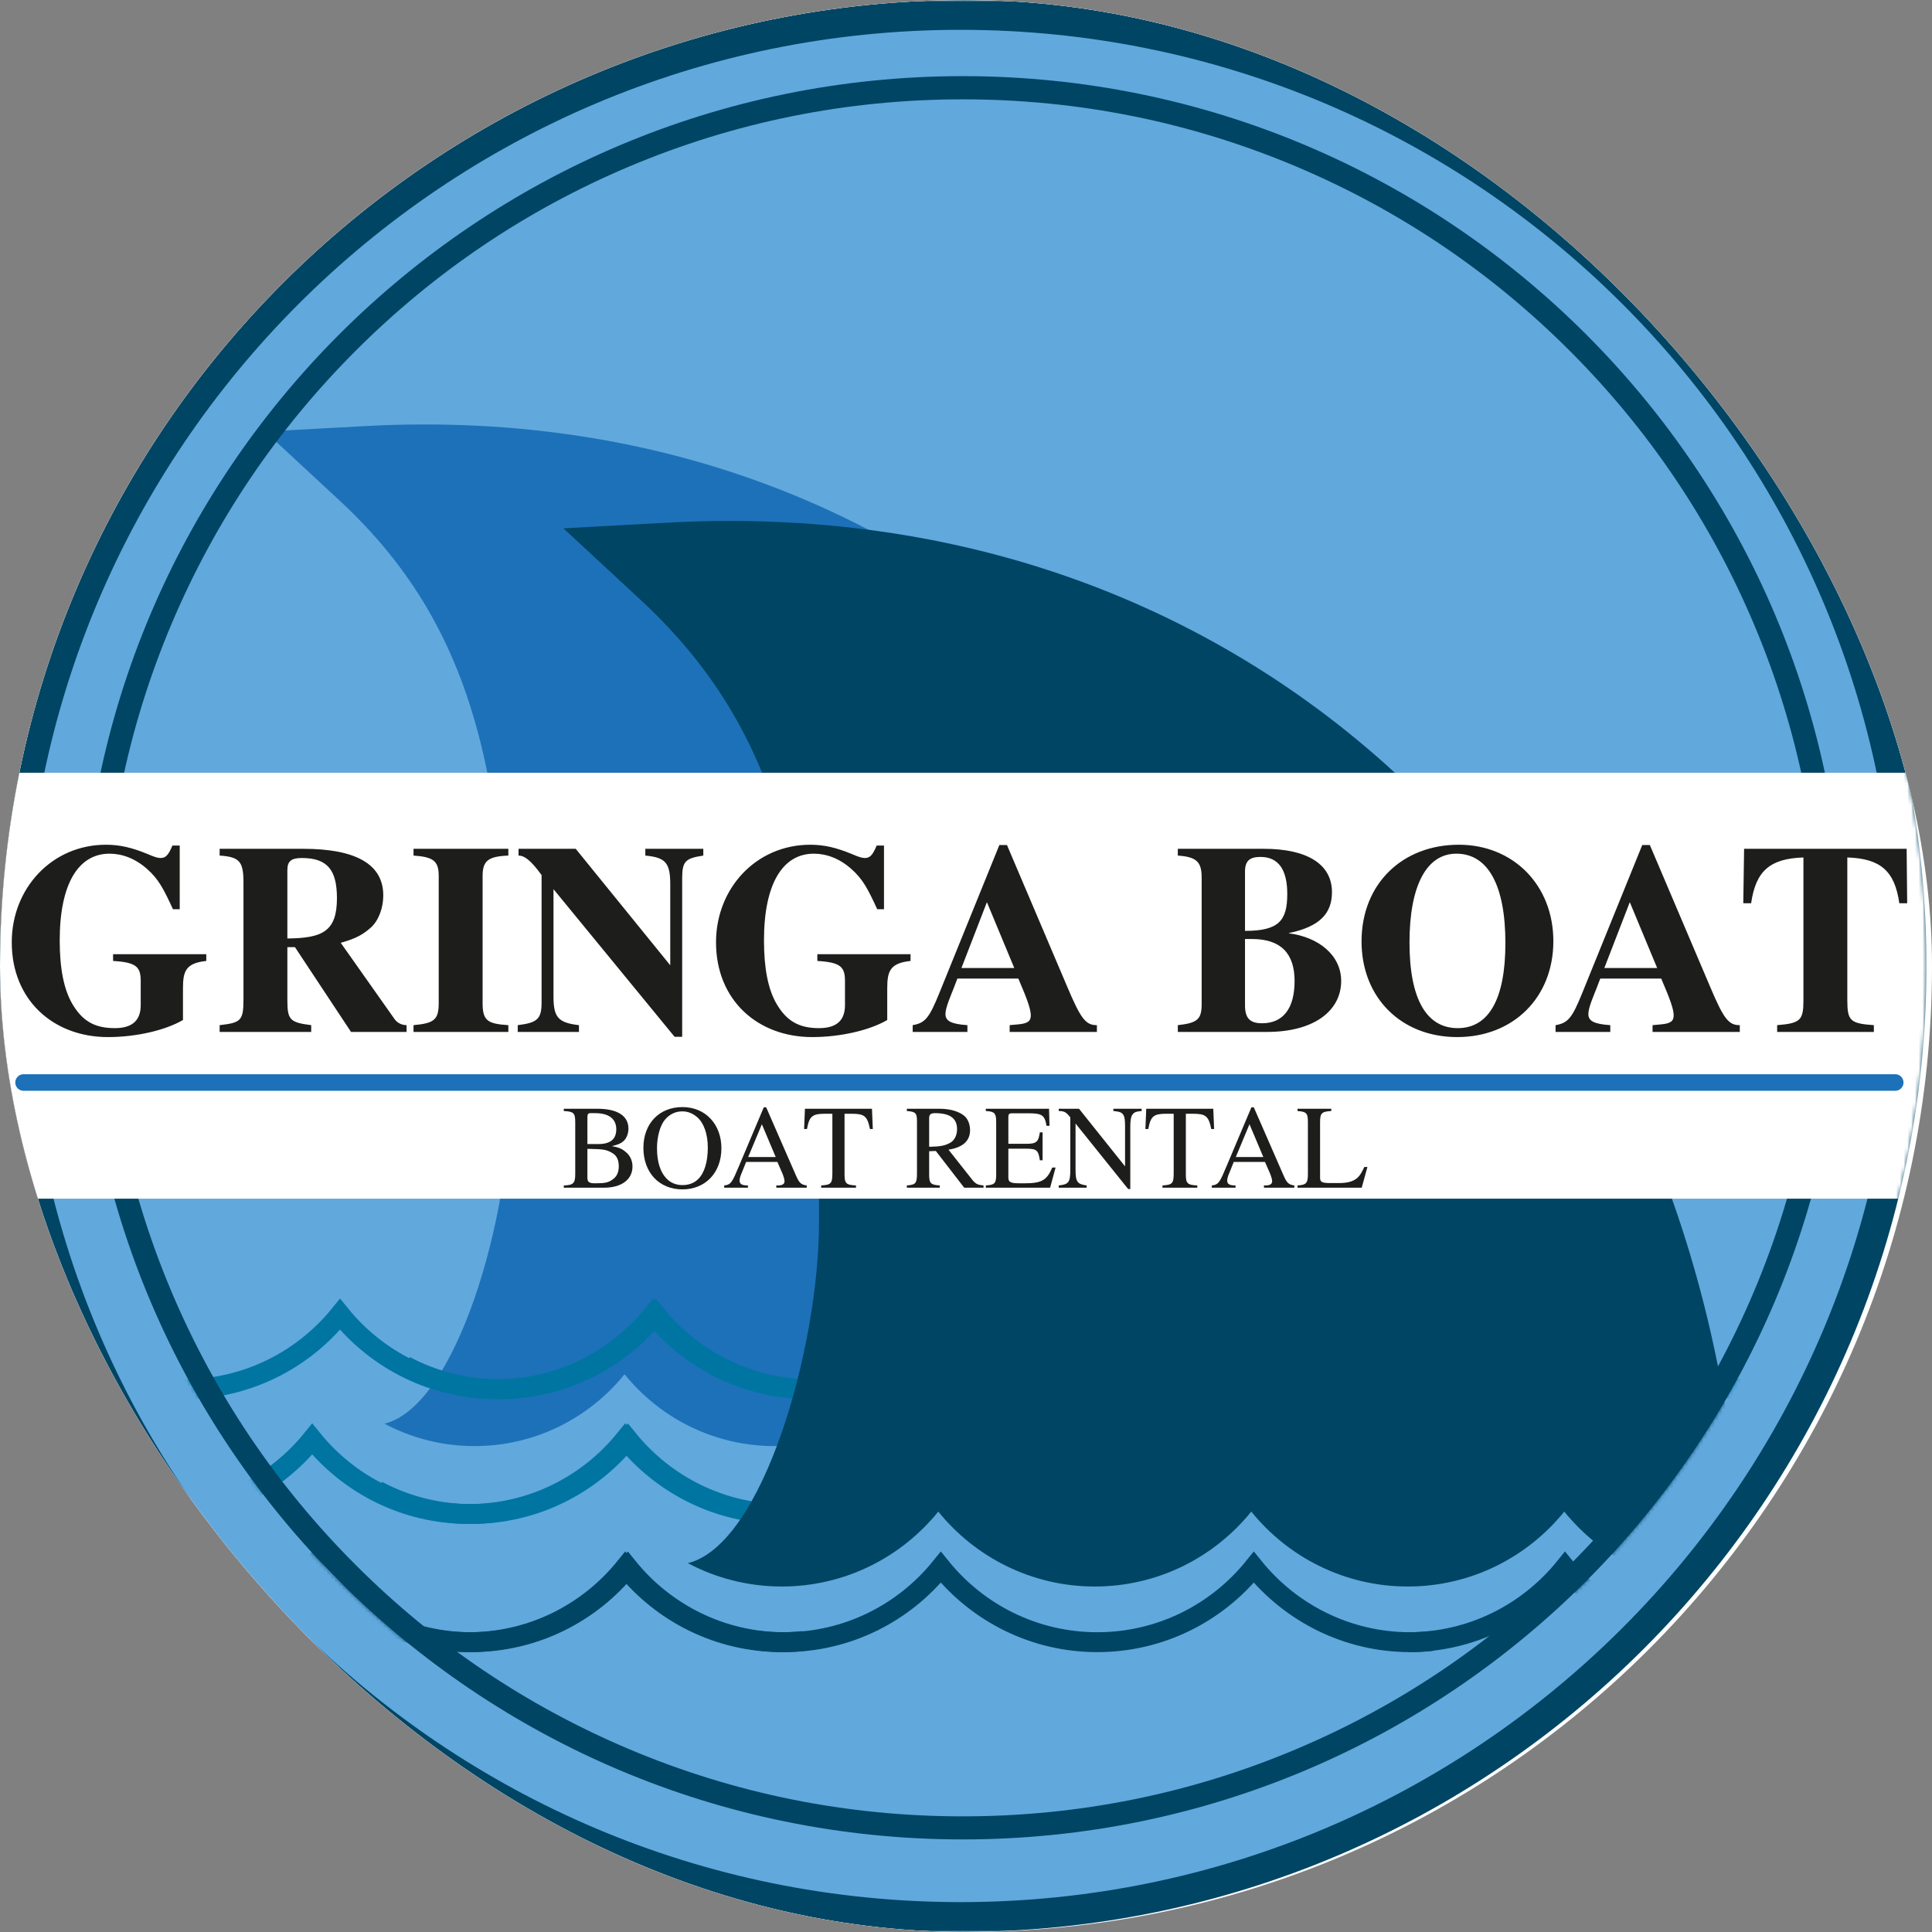
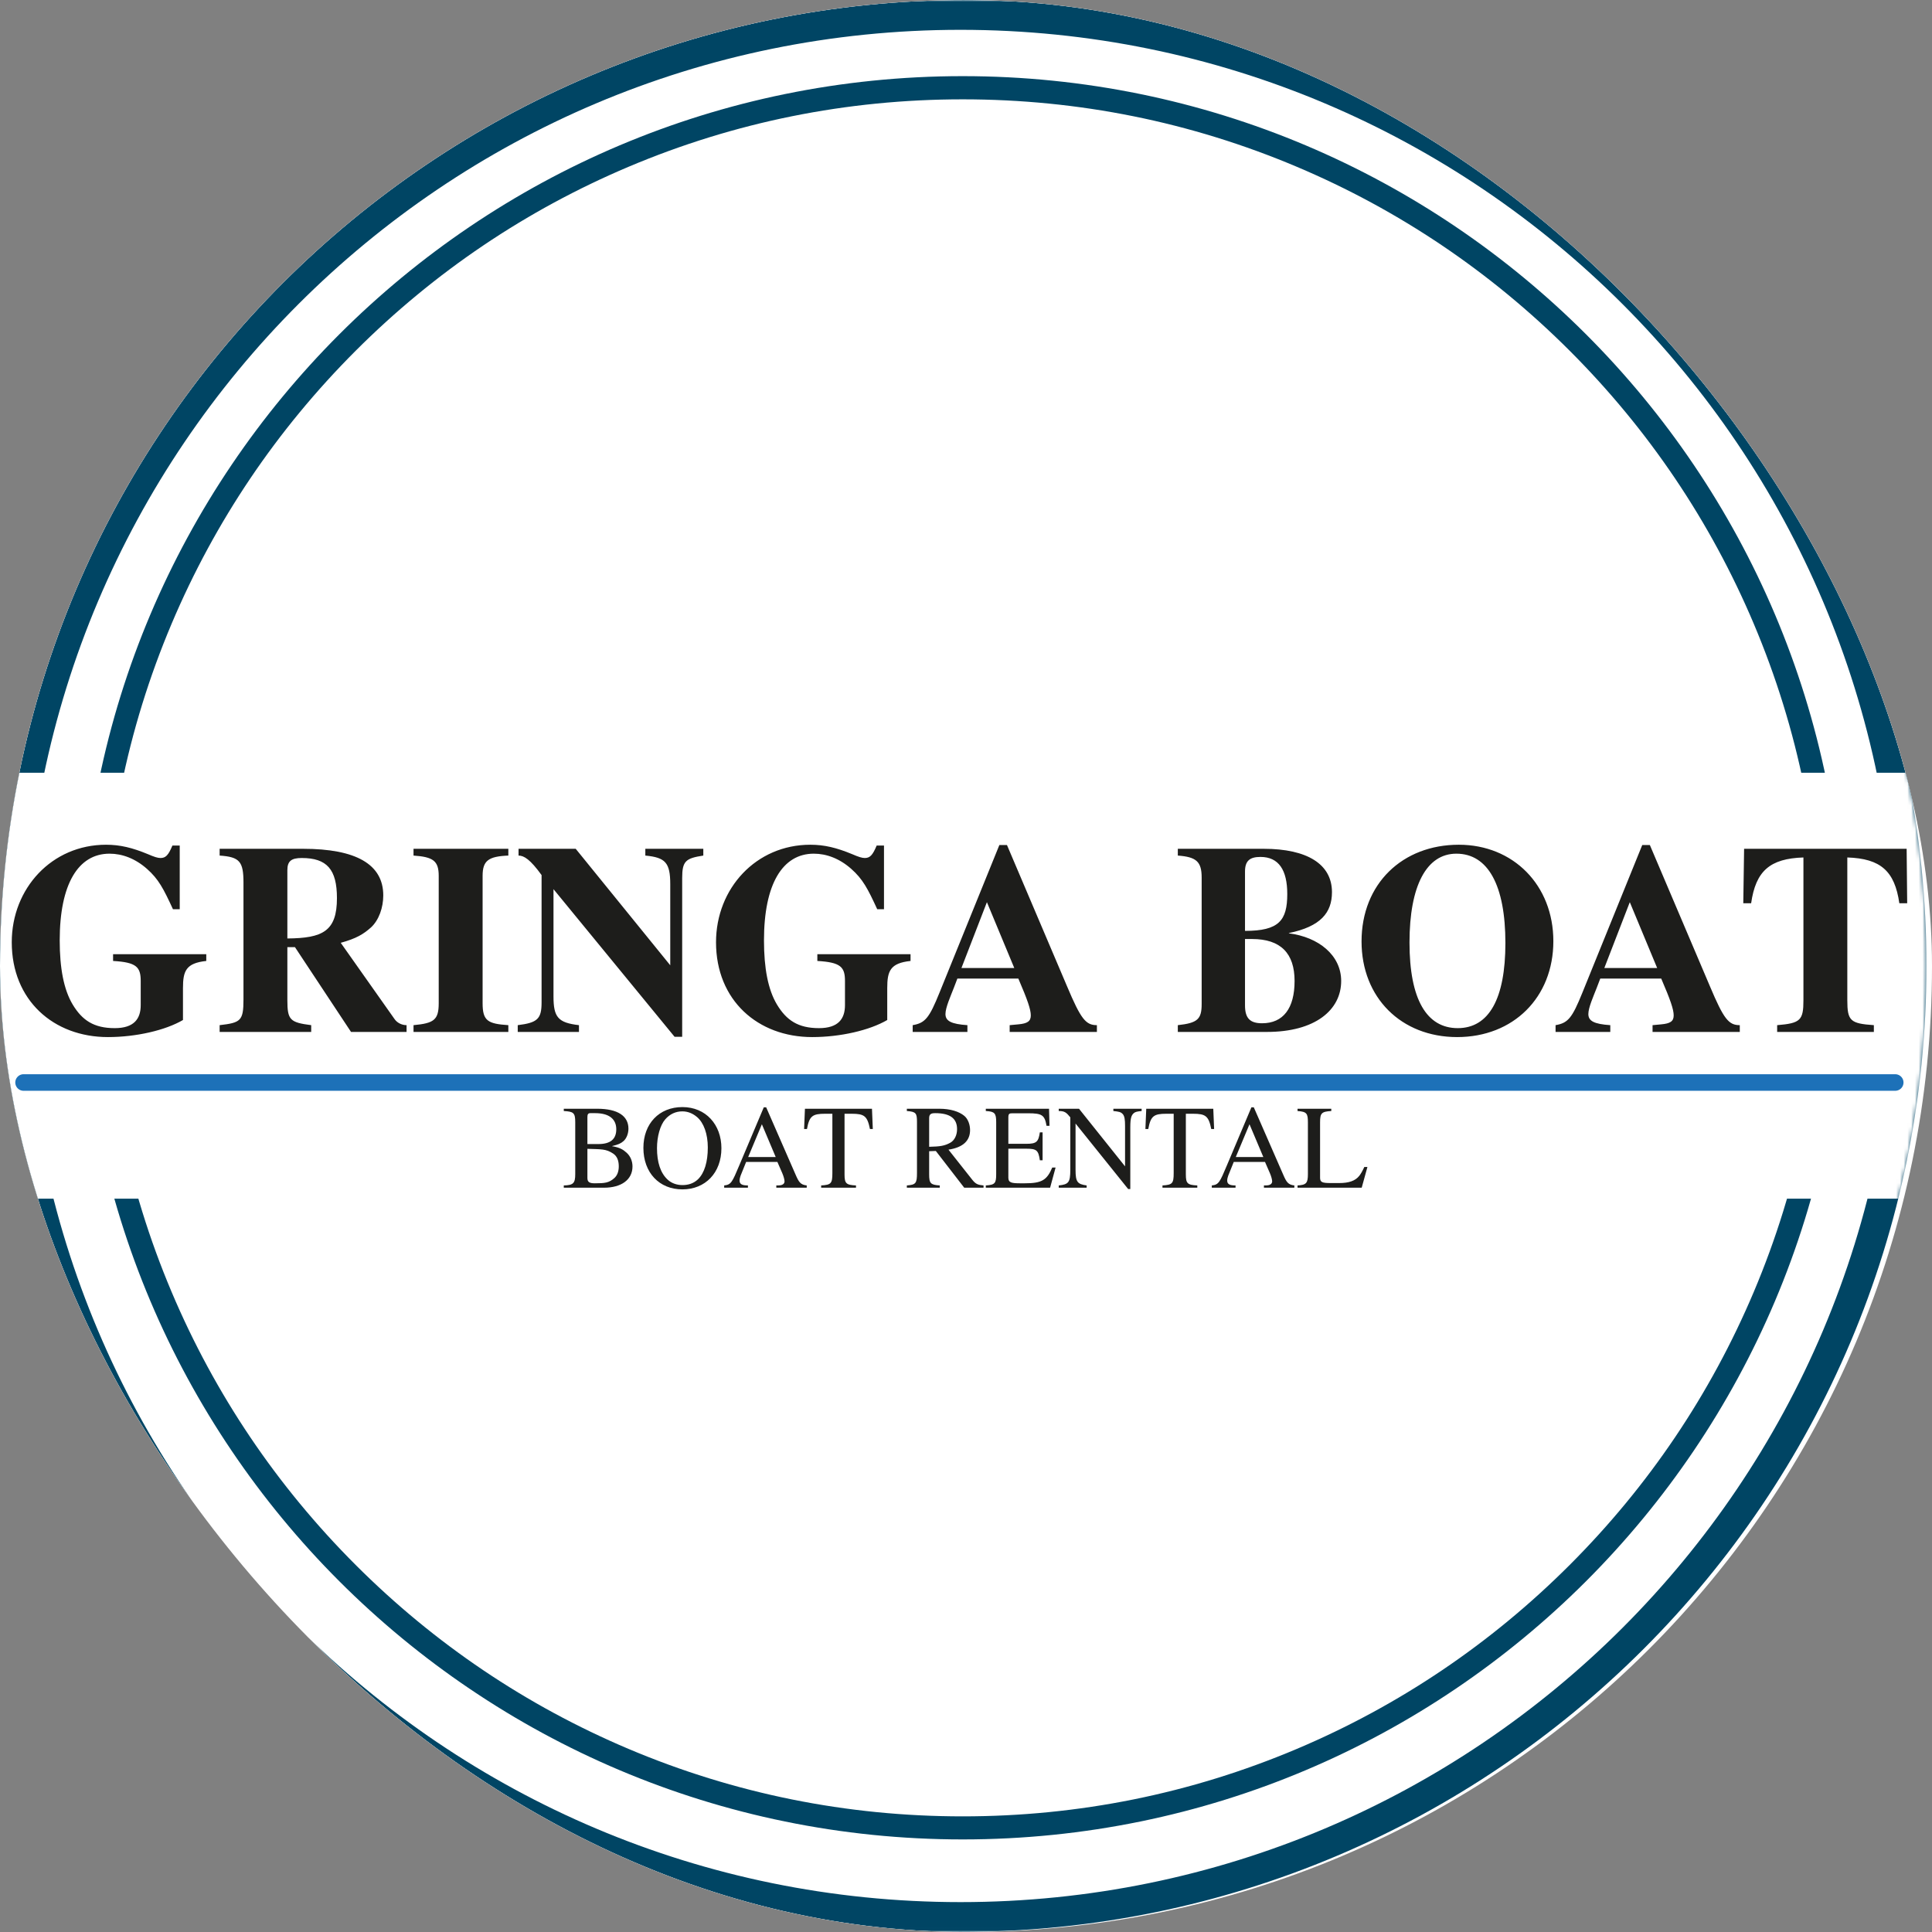
<svg xmlns="http://www.w3.org/2000/svg" width="512" height="512" viewBox="0 0 512 512" fill="none">
  <rect x="0" y="0" width="512" height="512" fill="#808080" stroke="none" />
  <g clip-path="url(#clip0_123_799)">
    <rect width="512" height="512" rx="256" fill="white" />
    <mask id="mask0_123_799" style="mask-type:luminance" maskUnits="userSpaceOnUse" x="-73" y="0" width="658" height="512">
      <path d="M584.724 0H-72.724V511.991H584.724V0Z" fill="white" />
    </mask>
    <g mask="url(#mask0_123_799)">
-       <path d="M506.582 255.991C506.582 395.187 393.737 508.031 254.542 508.031C115.346 508.031 2.502 395.196 2.502 255.991C2.502 116.787 115.346 3.951 254.542 3.951C393.737 3.951 506.582 116.795 506.582 255.991Z" fill="#61A8DD" />
      <path d="M254.542 508.031C393.74 508.031 506.582 395.189 506.582 255.991C506.582 116.793 393.74 3.951 254.542 3.951C115.344 3.951 2.502 116.793 2.502 255.991C2.502 395.189 115.344 508.031 254.542 508.031Z" stroke="#004564" stroke-width="7.903" stroke-miterlimit="10" />
    </g>
    <mask id="mask1_123_799" style="mask-type:luminance" maskUnits="userSpaceOnUse" x="21" y="20" width="468" height="468">
-       <path d="M21.477 253.831C21.477 382.876 126.085 487.484 255.121 487.484C384.157 487.484 488.765 382.876 488.765 253.831C488.765 124.786 384.166 20.179 255.121 20.179C126.076 20.179 21.477 124.786 21.477 253.831Z" fill="white" />
-     </mask>
+       </mask>
    <g mask="url(#mask1_123_799)">
      <path d="M299.763 195.069C276.765 169.033 249.351 148.697 218.284 134.621C185.847 119.93 150.258 112.484 112.5 112.484C107.354 112.484 102.139 112.625 97.019 112.906L70.264 114.363L89.915 132.575C128.438 168.287 135.216 211.937 135.216 290.448C135.216 322.463 121.026 372.62 101.884 377.291C109.014 381.076 117.136 383.227 125.751 383.227C141.802 383.227 156.133 375.79 165.511 364.19C174.889 375.79 189.228 383.227 205.271 383.227C221.314 383.227 235.653 375.79 245.031 364.19C254.409 375.79 268.748 383.227 284.791 383.227C300.834 383.227 315.173 375.79 324.551 364.19C333.929 375.79 348.269 383.227 364.312 383.227C366.182 383.227 368.026 383.122 369.835 382.929C367.798 310.547 343.106 244.146 299.763 195.069Z" fill="#1D71B8" />
      <path d="M-66.578 429.003C-59.141 432.945 -50.676 435.193 -41.684 435.193C-24.939 435.193 -9.994 427.44 -0.212 415.339C9.57 427.44 24.524 435.193 41.261 435.193C57.997 435.193 72.951 427.44 82.733 415.339C92.515 427.44 107.469 435.193 124.206 435.193C140.942 435.193 155.896 427.44 165.678 415.339C175.46 427.44 190.414 435.193 207.151 435.193C209.1 435.193 211.023 435.079 212.911 434.886" stroke="#004564" stroke-width="5.269" stroke-miterlimit="10" />
      <path d="M100.014 429.003C107.451 432.945 115.916 435.193 124.908 435.193C141.644 435.193 156.598 427.44 166.38 415.339C176.162 427.44 191.116 435.193 207.853 435.193C224.589 435.193 239.543 427.44 249.325 415.339C259.107 427.44 274.061 435.193 290.797 435.193C307.534 435.193 322.488 427.44 332.27 415.339C342.052 427.44 357.006 435.193 373.742 435.193C375.692 435.193 377.615 435.079 379.503 434.886" stroke="#004564" stroke-width="5.269" stroke-miterlimit="10" />
      <path d="M373.26 435.193C389.996 435.193 404.95 427.44 414.732 415.339C424.514 427.44 439.468 435.193 456.205 435.193C472.941 435.193 487.895 427.44 497.677 415.339C507.459 427.44 522.413 435.193 539.15 435.193C541.099 435.193 543.022 435.079 544.91 434.886" stroke="#004564" stroke-width="5.269" stroke-miterlimit="10" />
-       <path d="M538.799 435.193C555.535 435.193 570.489 427.44 580.271 415.339C590.053 427.44 605.007 435.193 621.744 435.193C638.48 435.193 653.434 427.44 663.216 415.339C672.998 427.44 687.952 435.193 704.689 435.193C706.638 435.193 708.561 435.079 710.449 434.886M430.969 429.003C438.406 432.945 446.871 435.193 455.863 435.193" stroke="#004564" stroke-width="5.269" stroke-miterlimit="10" />
-       <path d="M-66.578 395.038C-59.141 398.98 -50.676 401.228 -41.684 401.228C-24.939 401.228 -9.994 393.475 -0.212 381.375C9.57 393.475 24.524 401.228 41.261 401.228C57.997 401.228 72.951 393.475 82.733 381.375C92.515 393.475 107.469 401.228 124.206 401.228C140.942 401.228 155.896 393.475 165.678 381.375C175.46 393.475 190.414 401.228 207.151 401.228C209.1 401.228 211.023 401.114 212.911 400.921" stroke="#0075A2" stroke-width="5.269" stroke-miterlimit="10" />
      <path d="M100.014 395.038C107.451 398.98 115.916 401.228 124.908 401.228C141.644 401.228 156.598 393.475 166.38 381.375C176.162 393.475 191.116 401.228 207.853 401.228C224.589 401.228 239.543 393.475 249.325 381.375C259.107 393.475 274.061 401.228 290.797 401.228C307.534 401.228 322.488 393.475 332.27 381.375C342.052 393.475 357.006 401.228 373.742 401.228C375.692 401.228 377.615 401.114 379.503 400.921" stroke="#0075A2" stroke-width="5.269" stroke-miterlimit="10" />
      <path d="M373.26 401.228C389.996 401.228 404.95 393.475 414.732 381.375C424.514 393.475 439.468 401.228 456.205 401.228C472.941 401.228 487.895 393.475 497.677 381.375C507.459 393.475 522.413 401.228 539.15 401.228C541.099 401.228 543.022 401.114 544.91 400.921" stroke="#0075A2" stroke-width="5.269" stroke-miterlimit="10" />
      <path d="M538.799 401.228C555.535 401.228 570.489 393.475 580.271 381.375C590.053 393.475 605.007 401.228 621.744 401.228C638.48 401.228 653.434 393.475 663.216 381.375C672.998 393.475 687.952 401.228 704.689 401.228C706.638 401.228 708.561 401.114 710.449 400.921M430.969 395.038C438.406 398.98 446.871 401.228 455.863 401.228" stroke="#0075A2" stroke-width="5.269" stroke-miterlimit="10" />
      <path d="M-59.202 361.969C-51.765 365.911 -43.3 368.159 -34.308 368.159C-17.572 368.159 -2.618 360.406 7.164 348.306C16.946 360.406 31.9 368.159 48.637 368.159C65.373 368.159 80.327 360.406 90.109 348.306C99.891 360.406 114.845 368.159 131.582 368.159C148.318 368.159 163.272 360.406 173.054 348.306C182.836 360.406 197.79 368.159 214.527 368.159C216.476 368.159 218.399 368.045 220.296 367.843" stroke="#0075A2" stroke-width="5.269" stroke-miterlimit="10" />
      <path d="M107.391 361.969C114.828 365.911 123.293 368.159 132.285 368.159C149.021 368.159 163.975 360.406 173.757 348.306C183.539 360.406 198.493 368.159 215.23 368.159C231.966 368.159 246.92 360.406 256.702 348.306C266.484 360.406 281.438 368.159 298.174 368.159C314.911 368.159 329.865 360.406 339.647 348.306C349.429 360.406 364.383 368.159 381.119 368.159C383.069 368.159 384.992 368.045 386.888 367.843" stroke="#0075A2" stroke-width="5.269" stroke-miterlimit="10" />
      <path d="M380.636 368.159C397.372 368.159 412.326 360.406 422.108 348.306C431.89 360.406 446.844 368.159 463.581 368.159C480.317 368.159 495.271 360.406 505.053 348.306C514.835 360.406 529.789 368.159 546.526 368.159C548.475 368.159 550.398 368.045 552.295 367.852" stroke="#0075A2" stroke-width="5.269" stroke-miterlimit="10" />
-       <path d="M546.175 368.159C562.911 368.159 577.865 360.406 587.647 348.306C597.429 360.406 612.383 368.159 629.12 368.159C645.856 368.159 660.81 360.406 670.592 348.306C680.374 360.406 695.328 368.159 712.065 368.159C714.014 368.159 715.937 368.045 717.825 367.843M438.336 361.969C445.773 365.911 454.238 368.159 463.23 368.159" stroke="#0075A2" stroke-width="5.269" stroke-miterlimit="10" />
      <path d="M388.679 224.196C364.69 197.036 336.099 175.83 303.697 161.149C269.864 145.826 232.747 138.055 193.365 138.055C187.999 138.055 182.564 138.204 177.216 138.494L149.311 140.013L169.805 159.015C209.987 196.264 217.056 241.793 217.056 323.675C217.056 357.069 202.251 409.386 182.292 414.251C189.729 418.194 198.194 420.441 207.186 420.441C223.922 420.441 238.876 412.688 248.658 400.588C258.44 412.688 273.394 420.441 290.131 420.441C306.867 420.441 321.821 412.688 331.603 400.588C341.385 412.688 356.339 420.441 373.076 420.441C389.812 420.441 404.766 412.688 414.548 400.588C424.33 412.688 439.284 420.441 456.021 420.441C457.97 420.441 459.893 420.327 461.781 420.134C459.656 344.635 433.901 275.38 388.697 224.196" fill="#004564" />
    </g>
    <mask id="mask2_123_799" style="mask-type:luminance" maskUnits="userSpaceOnUse" x="-73" y="0" width="658" height="512">
      <path d="M584.724 0H-72.724V511.991H584.724V0Z" fill="white" />
    </mask>
    <g mask="url(#mask2_123_799)">
      <path d="M255.121 26.325C285.837 26.325 315.631 32.34 343.677 44.203C370.766 55.663 395.098 72.065 415.997 92.964C436.896 113.863 453.299 138.195 464.758 165.284C476.621 193.33 482.636 223.115 482.636 253.84C482.636 284.565 476.621 314.35 464.758 342.396C453.299 369.485 436.896 393.817 415.997 414.716C395.098 435.615 370.766 452.017 343.677 463.477C315.631 475.34 285.837 481.355 255.121 481.355C224.405 481.355 194.612 475.34 166.565 463.477C139.476 452.017 115.144 435.615 94.245 414.716C73.347 393.817 56.944 369.485 45.485 342.396C33.622 314.35 27.607 284.556 27.607 253.84C27.607 223.124 33.622 193.33 45.485 165.284C56.944 138.195 73.347 113.863 94.245 92.964C115.144 72.065 139.476 55.663 166.565 44.203C194.612 32.34 224.405 26.325 255.121 26.325ZM255.121 20.179C126.076 20.179 21.477 124.786 21.477 253.822C21.477 382.859 126.085 487.466 255.121 487.466C384.157 487.466 488.765 382.859 488.765 253.822C488.765 124.786 384.166 20.179 255.121 20.179Z" fill="#004564" />
    </g>
    <mask id="mask3_123_799" style="mask-type:luminance" maskUnits="userSpaceOnUse" x="-2" y="0" width="513" height="512">
      <path d="M254.544 0C186.167 0 121.881 26.624 73.533 74.981C25.185 123.329 -1.447 187.614 -1.447 256C-1.447 324.386 25.177 388.663 73.533 437.019C121.881 485.367 186.167 512 254.544 512C322.921 512 387.207 485.367 435.563 437.019C483.911 388.671 510.544 324.377 510.544 256C510.544 187.623 483.92 123.337 435.563 74.981C387.207 26.624 322.921 0 254.544 0Z" fill="white" />
    </mask>
    <g mask="url(#mask3_123_799)">
      <path d="M552.112 204.789H-43.623V317.659H552.112V204.789Z" fill="white" />
    </g>
    <path d="M54.665 252.868V254.663C49.28 255.237 48.49 257.319 48.49 261.842V270.314C43.824 273.042 36.07 274.837 28.603 274.837C14.173 274.837 3.116 265.073 3.116 249.709C3.116 235.422 13.742 223.863 28.101 223.863C31.834 223.863 35.065 224.653 39.229 226.376C40.88 227.094 41.814 227.381 42.532 227.381C43.896 227.381 44.614 226.663 45.691 224.079H47.629V240.95H45.834C43.321 235.494 42.029 232.981 38.942 230.253C35.855 227.525 32.408 226.232 29.034 226.232C20.706 226.232 15.824 234.345 15.824 249.207C15.824 256.601 16.901 262.273 19.27 266.222C21.783 270.386 24.87 272.468 30.398 272.468C35.496 272.468 37.291 270.027 37.291 266.365V259.976C37.291 256.242 36.142 255.022 29.968 254.663V252.868H54.665ZM107.744 273.473H93.026L78.165 251.001H76.154V265.073C76.154 270.314 76.872 270.96 82.472 271.678V273.473H58.206V271.678C63.806 271.032 64.524 270.53 64.524 264.858V233.914C64.524 228.314 63.519 227.094 58.206 226.735V224.94H80.319C94.318 224.94 101.57 229.032 101.57 237.289C101.57 240.519 100.421 243.822 98.339 245.76C96.329 247.555 94.462 248.704 90.298 249.853L104.585 270.099C105.231 271.032 106.452 271.678 107.744 271.678V273.473ZM76.154 230.612V248.704C85.559 248.632 89.293 246.766 89.293 238.007C89.293 230.396 86.636 227.381 79.96 227.381C77.159 227.381 76.154 228.243 76.154 230.612ZM134.716 273.473H109.588V271.678C114.972 271.176 116.265 270.314 116.265 265.863V232.119C116.265 228.099 114.757 227.094 109.588 226.735V224.94H134.716V226.735C129.403 226.95 127.895 228.099 127.895 232.119V265.863C127.895 270.53 129.259 271.319 134.716 271.678V273.473ZM186.384 224.94V226.735C181.718 227.453 180.784 228.171 180.784 232.694V274.765H178.774L146.682 235.637V264.068C146.682 269.596 147.902 271.032 153.431 271.678V273.473H137.205V271.678C142.446 271.032 143.523 270.027 143.523 265.648V231.904C140.508 227.74 138.856 226.735 137.42 226.735V224.94H152.569L177.625 255.812V234.345C177.625 228.602 176.333 227.237 171.02 226.735V224.94H186.384ZM241.303 252.868V254.663C235.918 255.237 235.128 257.319 235.128 261.842V270.314C230.462 273.042 222.708 274.837 215.241 274.837C200.81 274.837 189.754 265.073 189.754 249.709C189.754 235.422 200.38 223.863 214.739 223.863C218.472 223.863 221.703 224.653 225.867 226.376C227.518 227.094 228.451 227.381 229.169 227.381C230.533 227.381 231.251 226.663 232.328 224.079H234.267V240.95H232.472C229.959 235.494 228.667 232.981 225.58 230.253C222.492 227.525 219.046 226.232 215.672 226.232C207.344 226.232 202.462 234.345 202.462 249.207C202.462 256.601 203.539 262.273 205.908 266.222C208.421 270.386 211.508 272.468 217.036 272.468C222.133 272.468 223.928 270.027 223.928 266.365V259.976C223.928 256.242 222.78 255.022 216.605 254.663V252.868H241.303ZM290.69 273.473H267.573V271.678L269.87 271.463C272.239 271.248 273.173 270.673 273.173 269.094C273.173 267.514 272.311 265.001 269.87 259.33H253.716L252.783 261.771C251.921 263.996 250.557 267.012 250.557 268.735C250.557 270.601 252.137 271.391 256.373 271.678V273.473H241.87V271.678C245.173 271.104 246.25 269.812 248.978 263.063L264.844 223.935H266.855L282.793 261.412C286.455 270.099 287.747 271.678 290.69 271.678V273.473ZM268.793 256.53L261.542 239.084L254.793 256.53H268.793ZM341.57 247.268V247.34C349.467 248.345 355.426 253.155 355.426 259.976C355.426 267.658 348.534 273.473 335.754 273.473H312.134V271.678C317.375 271.104 318.452 270.099 318.452 266.078V232.55C318.452 228.314 317.016 227.094 312.134 226.735V224.94H334.893C346.452 224.94 352.985 229.032 352.985 236.427C352.985 241.884 349.97 245.545 341.57 247.268ZM329.939 230.971V246.694C338.913 246.694 341.139 243.966 341.139 236.93C341.139 230.612 338.913 227.094 334.031 227.094C331.16 227.094 329.939 228.171 329.939 230.971ZM329.939 248.848V266.437C329.939 269.883 331.303 271.176 334.462 271.176C340.062 271.176 343.077 267.227 343.077 259.976C343.077 252.653 339.416 248.848 331.806 248.848H329.939ZM411.654 249.422C411.654 264.355 401.029 274.837 386.167 274.837C371.306 274.837 360.824 264.355 360.824 249.494C360.824 234.202 371.665 223.863 386.598 223.863C401.029 223.863 411.654 234.561 411.654 249.422ZM398.946 249.925C398.946 234.632 394.352 226.232 385.952 226.232C378.054 226.232 373.531 234.704 373.531 249.781C373.531 264.93 378.126 272.468 386.311 272.468C394.567 272.468 398.946 264.714 398.946 249.925ZM461.062 273.473H437.944V271.678L440.242 271.463C442.611 271.248 443.544 270.673 443.544 269.094C443.544 267.514 442.683 265.001 440.242 259.33H424.088L423.155 261.771C422.293 263.996 420.929 267.012 420.929 268.735C420.929 270.601 422.509 271.391 426.744 271.678V273.473H412.242V271.678C415.544 271.104 416.621 269.812 419.35 263.063L435.216 223.935H437.226L453.165 261.412C456.826 270.099 458.119 271.678 461.062 271.678V273.473ZM439.165 256.53L431.914 239.084L425.165 256.53H439.165ZM505.424 239.371H503.342C502.121 230.827 498.388 227.525 489.557 227.237V265.073C489.557 270.53 490.347 271.248 496.593 271.678V273.473H470.963V271.678C477.137 271.176 477.927 270.386 477.927 265.073V227.237C469.024 227.525 465.291 230.827 464.07 239.371H461.988L462.204 224.94H505.28L505.424 239.371Z" fill="#1D1D1B" />
    <path d="M162.212 303.723V303.755C164.298 304.102 165.152 304.671 166.069 305.493C167.08 306.41 167.618 307.738 167.618 309.129C167.618 312.637 164.646 314.755 160.063 314.755H149.409V314.155C151.907 314.092 152.444 313.586 152.444 311.183V297.369C152.444 294.872 151.97 294.587 149.409 294.429V293.829H158.261C163.729 293.829 166.543 295.757 166.543 299.108C166.543 300.404 166.037 301.7 165.247 302.395C164.488 303.059 163.856 303.312 162.212 303.723ZM155.669 303.186H158.577C161.77 303.186 163.319 301.89 163.319 299.266C163.319 296.61 161.485 294.998 157.723 294.998H156.427C155.89 294.998 155.669 295.283 155.669 296.01V303.186ZM155.669 304.45V312.163C155.669 313.238 156.174 313.586 157.628 313.586C160.284 313.586 161.39 313.459 162.781 312.226C163.571 311.531 163.982 310.456 163.982 309.097C163.982 307.58 163.54 306.41 162.497 305.714C160.6 304.45 159.399 304.576 155.669 304.45ZM191.181 304.292C191.181 310.804 186.913 315.198 180.844 315.198C174.711 315.198 170.507 310.772 170.507 304.197C170.507 297.78 174.679 293.386 180.844 293.386C187.039 293.386 191.181 298.033 191.181 304.292ZM187.577 304.102C187.577 300.499 186.502 297.527 184.7 296.01C183.562 295.061 182.298 294.524 180.812 294.524C179.105 294.524 177.524 295.219 176.292 296.642C174.932 298.191 174.11 301.257 174.11 304.26C174.11 308.022 175.027 310.867 176.955 312.637C178.03 313.617 179.421 314.06 180.875 314.06C182.456 314.06 183.847 313.586 184.953 312.543C186.692 310.867 187.577 307.896 187.577 304.102ZM213.792 314.755H205.731V314.155C206.869 314.155 207.09 314.092 207.47 313.87C207.722 313.744 207.912 313.396 207.912 313.112C207.912 312.637 207.691 311.784 207.312 310.899L206.015 307.927H197.733L196.279 311.531C196.121 311.942 195.995 312.479 195.995 312.859C195.995 313.839 196.69 314.155 198.207 314.155V314.755H191.917V314.155C193.75 313.965 194.035 313.301 195.9 308.876L202.412 293.449H203.044L210.82 311.247C211.705 313.301 212.148 313.965 213.792 314.155V314.755ZM205.573 306.631L201.906 297.938L198.271 306.631H205.573ZM231.304 299.203H230.545C229.849 295.725 229.028 295.156 225.677 295.156H223.812V311.247C223.812 313.649 224.254 314.028 226.846 314.155V314.755H217.616V314.155C220.24 313.997 220.587 313.649 220.587 310.867V295.156H218.691C215.34 295.156 214.486 295.725 213.854 299.203H213.095L213.317 293.829H231.082L231.304 299.203ZM260.649 314.755H255.528L248.005 305.019L246.235 305.082V311.215C246.235 313.617 246.614 313.997 249.048 314.155V314.755H240.323V314.155C242.694 313.965 243.01 313.617 243.01 310.836V297.337C243.01 294.998 242.757 294.619 240.323 294.429V293.829H248.922C251.925 293.829 254.169 294.587 255.528 295.694C256.572 296.547 257.077 298.096 257.077 299.487C257.077 302.237 255.307 304.071 251.356 304.671L257.678 312.669C258.595 313.839 259.258 314.028 260.649 314.155V314.755ZM246.235 296.326V303.913C249.269 303.849 250.376 303.628 251.83 302.838C252.968 302.206 253.632 300.815 253.632 299.234C253.632 296.389 251.767 294.998 247.847 294.998C246.772 294.998 246.235 295.219 246.235 296.326ZM279.742 309.413L278.288 314.755H261.25V314.155C263.684 313.997 264 313.586 264 311.152V297.369C264 295.03 263.621 294.556 261.25 294.429V293.829H278.004L278.13 298.349H277.34C276.866 295.504 276.139 295.03 272.472 295.03H268.331C267.446 295.03 267.224 295.156 267.224 296.168V303.122H271.998C274.716 303.122 275.19 302.585 275.57 300.088H276.297V307.485H275.57C275.19 304.829 274.716 304.418 271.998 304.418H267.224V312.1C267.224 313.428 268.078 313.586 270.417 313.586H271.555C276.076 313.586 277.435 312.764 278.857 309.413H279.742ZM302.545 293.829V294.429C301.343 294.556 300.869 294.65 300.458 294.998C299.858 295.536 299.542 296.231 299.542 298.728V315.103H298.973L285.032 297.748V310.014C285.032 313.27 285.538 313.807 287.972 314.155V314.755H280.575V314.155C283.167 313.87 283.641 313.396 283.641 310.014V296.105C282.598 294.809 282.124 294.429 280.575 294.429V293.829H285.949L298.151 309.097V298.349C298.151 296.737 298.024 295.789 297.55 295.251C297.013 294.65 296.444 294.587 295.053 294.429V293.829H302.545ZM321.754 299.203H320.996C320.3 295.725 319.478 295.156 316.127 295.156H314.262V311.247C314.262 313.649 314.705 314.028 317.297 314.155V314.755H308.067V314.155C310.69 313.997 311.038 313.649 311.038 310.867V295.156H309.141C305.791 295.156 304.937 295.725 304.305 299.203H303.546L303.767 293.829H321.533L321.754 299.203ZM343.016 314.755H334.955V314.155C336.093 314.155 336.314 314.092 336.694 313.87C336.947 313.744 337.136 313.396 337.136 313.112C337.136 312.637 336.915 311.784 336.536 310.899L335.24 307.927H326.957L325.503 311.531C325.345 311.942 325.219 312.479 325.219 312.859C325.219 313.839 325.914 314.155 327.432 314.155V314.755H321.141V314.155C322.974 313.965 323.259 313.301 325.124 308.876L331.636 293.449H332.268L340.045 311.247C340.93 313.301 341.372 313.965 343.016 314.155V314.755ZM334.797 306.631L331.13 297.938L327.495 306.631H334.797ZM362.384 309.255L360.866 314.755H343.859V314.155C346.199 314.028 346.61 313.523 346.61 311.12V297.496C346.61 295.061 346.325 294.619 343.859 294.429V293.829H352.805V294.429C350.213 294.587 349.834 294.998 349.834 297.432V312.1C349.834 313.301 350.371 313.523 352.679 313.523H354.892C357.452 313.523 359.159 312.954 360.234 311.594C360.645 311.057 361.056 310.361 361.562 309.255H362.384Z" fill="#1D1D1B" />
    <mask id="mask4_123_799" style="mask-type:luminance" maskUnits="userSpaceOnUse" x="-73" y="0" width="658" height="512">
      <path d="M584.724 0H-72.724V511.991H584.724V0Z" fill="white" />
    </mask>
    <g mask="url(#mask4_123_799)">
      <path d="M6.244 286.874H502.254" stroke="#1D71B8" stroke-width="4.39" stroke-miterlimit="10" stroke-linecap="round" />
    </g>
  </g>
  <defs>
    <clipPath id="clip0_123_799">
      <rect width="512" height="512" rx="256" fill="white" />
    </clipPath>
  </defs>
</svg>